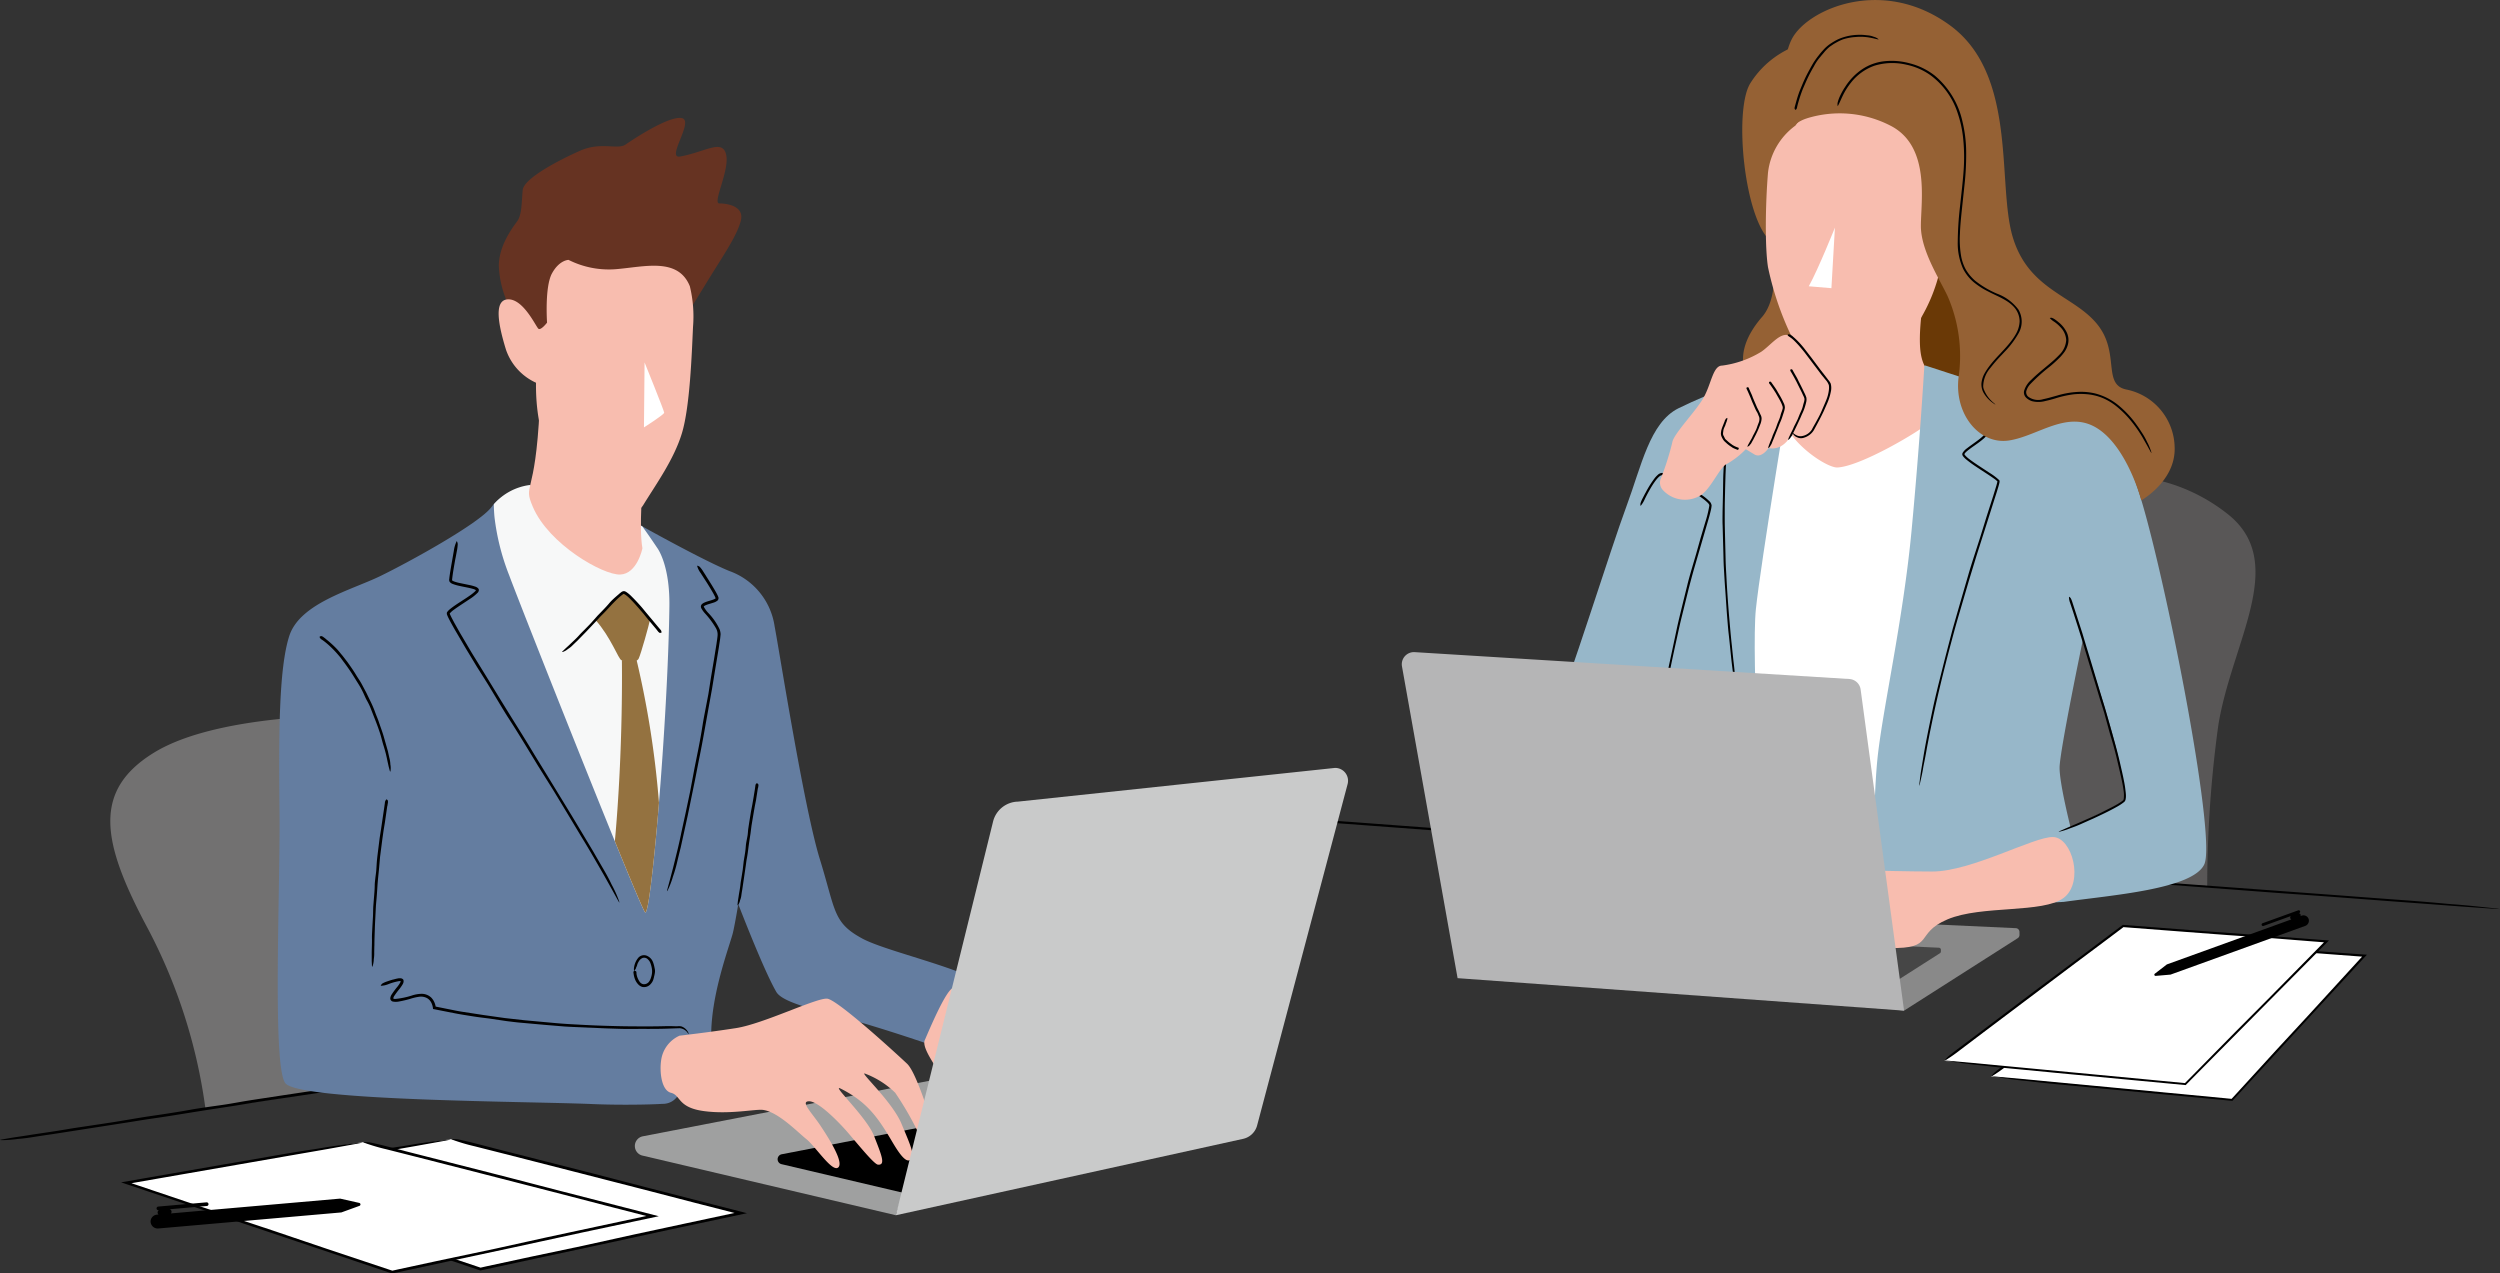
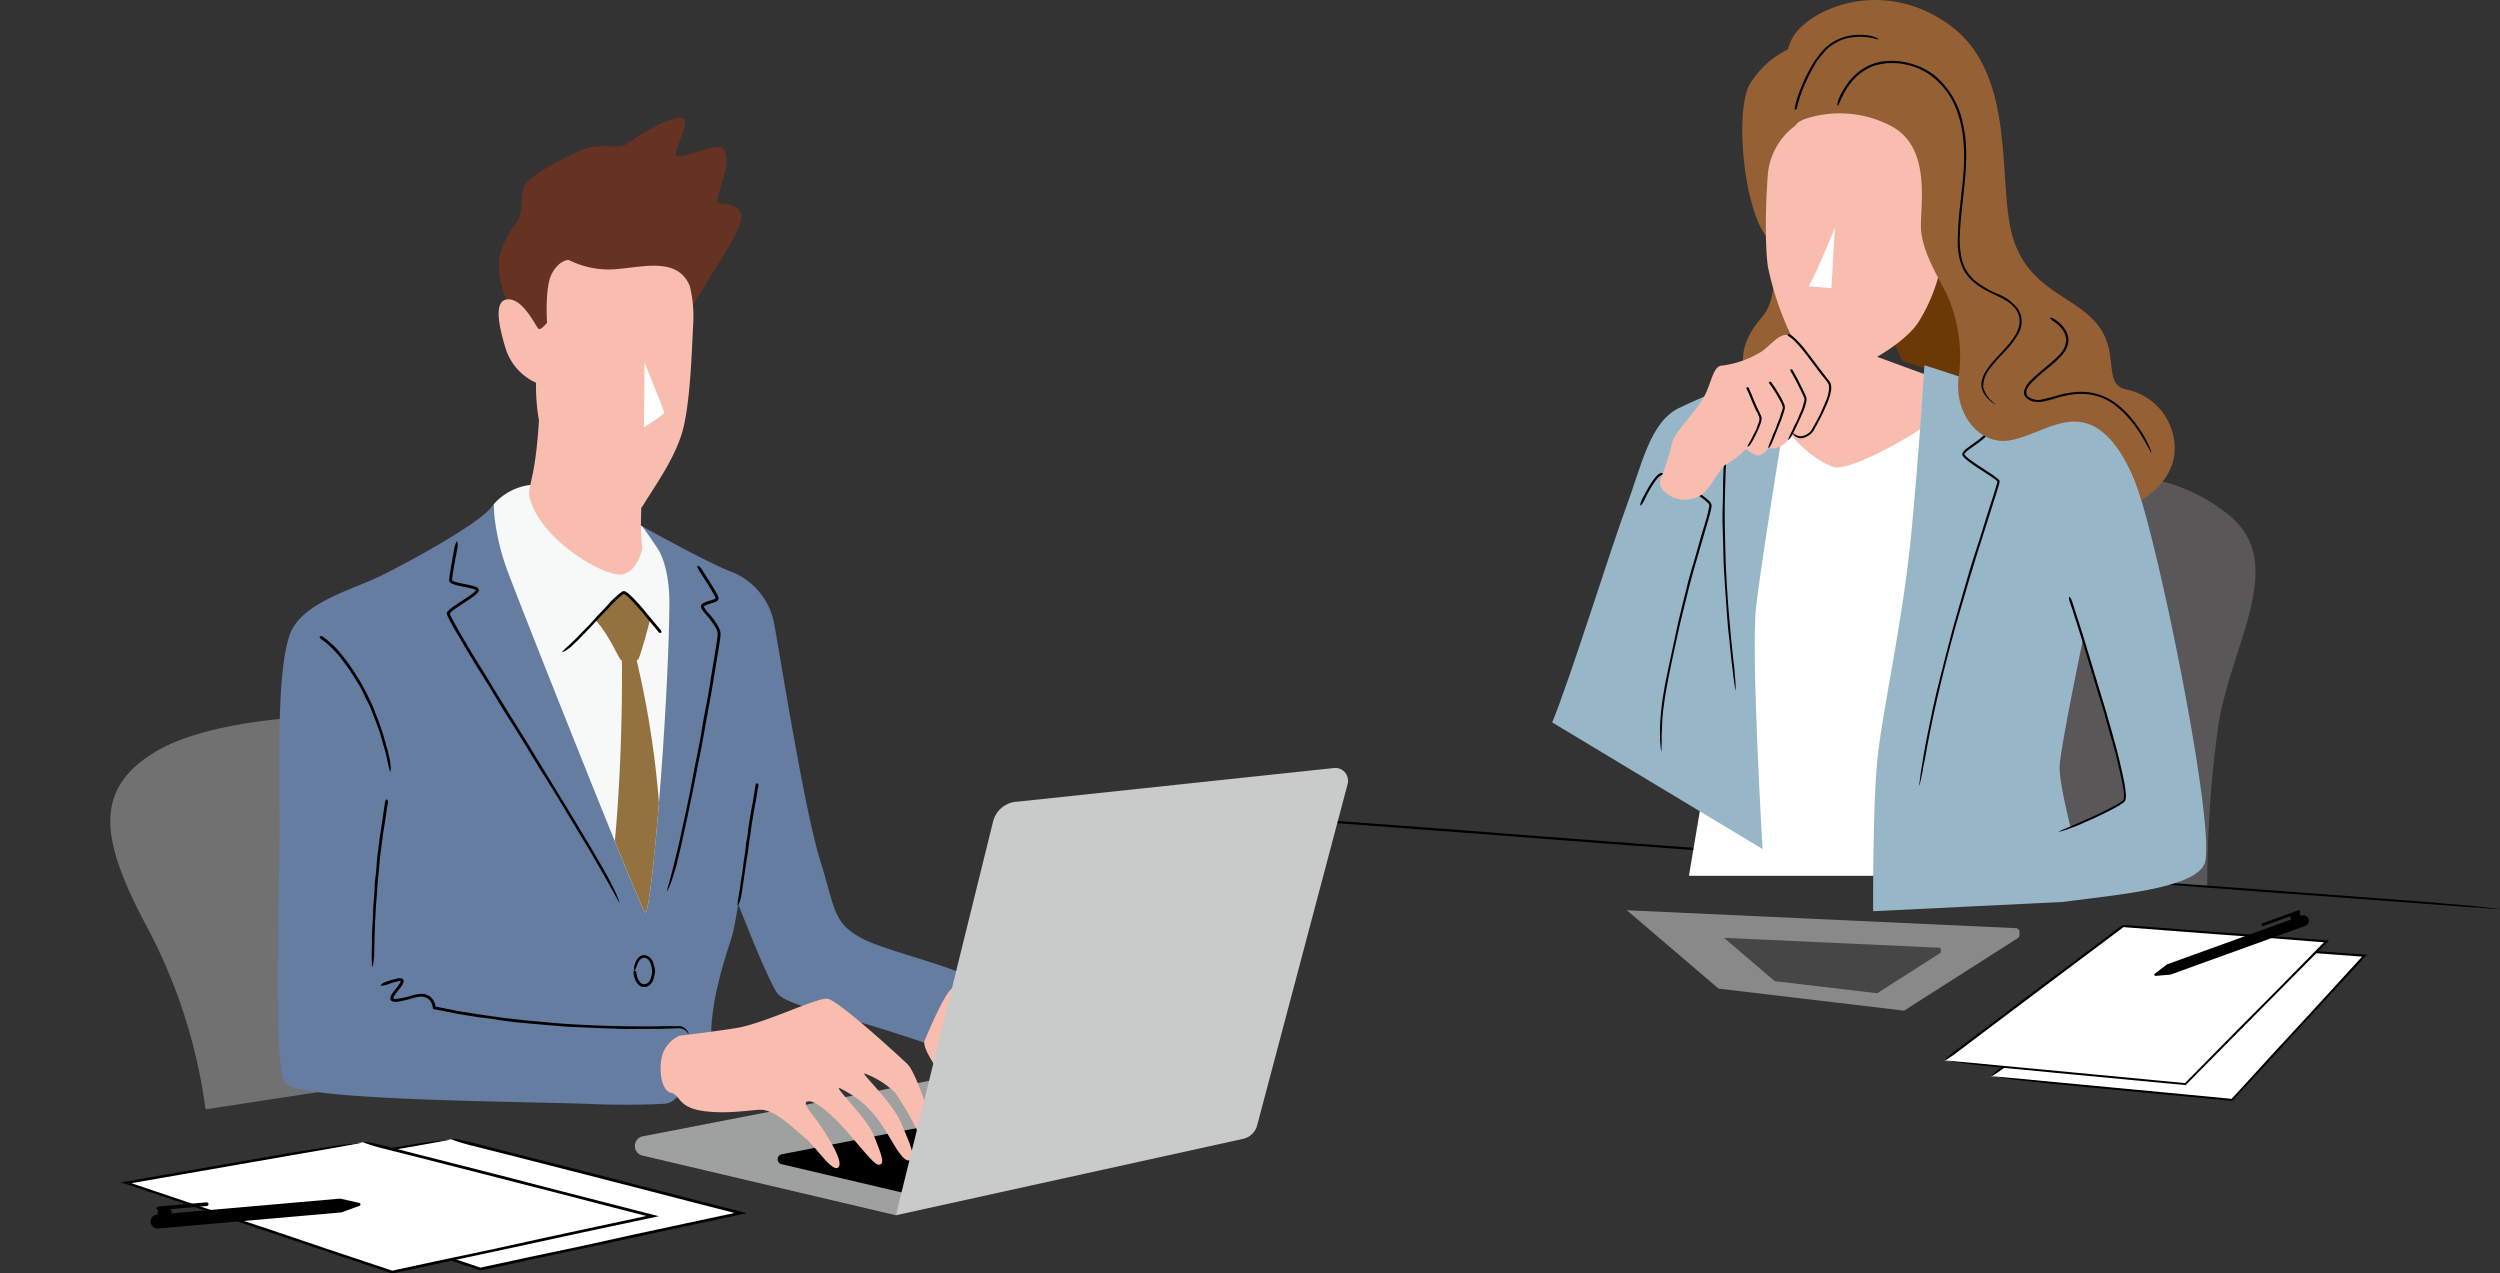
<svg xmlns="http://www.w3.org/2000/svg" width="405.261" height="206.439" viewBox="0 0 405.261 206.439">
  <rect x="0" y="0" width="405.261" height="206.439" fill="#333333" stroke="none" />
  <defs>
    <clipPath id="clip-path">
      <rect id="矩形_2666" data-name="矩形 2666" width="4.236" height="9.816" transform="translate(270.346 36.895)" fill="none" />
    </clipPath>
    <clipPath id="clip-path-2">
      <rect id="矩形_2665" data-name="矩形 2665" width="3.281" height="10.537" transform="translate(104.387 106.889)" fill="none" />
    </clipPath>
  </defs>
  <g id="组_3331" data-name="组 3331" transform="translate(-435.369 -4878.404)">
    <g id="组_2185" data-name="组 2185" transform="translate(49.308 -99.596)">
      <path id="路径_9731" data-name="路径 9731" d="M334.935,143.732a191.921,191.921,0,0,1,1.792-26.128c2.181-13.639,11.545-26.521,1.393-34.378a28.75,28.75,0,0,0-20.931-5.967l-10.822,64.6Z" transform="translate(408.927 4978)" fill="#595757" />
      <path id="路径_9732" data-name="路径 9732" d="M195.435,133.189q9.479.705,18.959,1.411c3.112.234,6.218.488,9.331.727q5.388.414,10.782.818,10.242.774,20.481,1.544c4.149.309,8.3.593,12.447.9,3.915.286,7.833.585,11.748.874q5.446.4,10.892.795c5.767.415,11.524.83,17.3,1.277,3.82.3,7.666.565,11.5.847l20.166,1.485,18.04,1.33c.591.043,1.182.093,1.775.138,2.161.162,4.323.327,6.481.483,2.768.2,5.5.408,8.15.66.366.035.784.066,1.176.1,2.646.194,4.686.443,6.95.67.35.036.527.082.785.123-.389-.022-.773-.039-1.167-.066-1.844-.128-3.689-.254-5.536-.389-2.37-.173-4.744-.359-7.112-.531-6.44-.468-12.873-.984-19.329-1.429-3.768-.261-7.584-.561-11.38-.844-4.153-.31-8.309-.628-12.459-.929-4.343-.316-8.679-.611-13.022-.926-3.471-.252-6.948-.524-10.423-.783-4.547-.338-9.084-.675-13.623-.976-2.609-.173-5.29-.381-7.935-.581-3.238-.245-6.471-.507-9.7-.743-3.114-.229-6.221-.428-9.337-.652q-4.736-.339-9.485-.7-9.429-.7-18.854-1.412c-3.509-.265-7.011-.546-10.521-.814q-6.282-.48-12.571-.951-5.691-.429-11.38-.853c-2.124-.158-4.254-.316-6.374-.468-1.735-.124-3.189-.256-4.149-.422-.1-.017-.271-.044-.225-.048a9.226,9.226,0,0,1,1.229-.09c.421,0,1.467.073,2.234.114.073,0,.159.012.237.018l3.919.3,0,0" transform="translate(408.927 4978)" />
      <path id="路径_9733" data-name="路径 9733" d="M263.94,64.483l28.827,1.55-4.184,65.714-3.41,10.229H250.921Z" transform="translate(408.927 4978)" fill="#fff" />
      <path id="路径_9734" data-name="路径 9734" d="M285.56,58.516l13.174,4.236s1.162-16.712-3.8-21.13-12.554,2.713-12.167,7.672a25.164,25.164,0,0,0,2.79,9.222" transform="translate(408.927 4978)" fill="#6a3906" />
      <path id="路径_9735" data-name="路径 9735" d="M267.969,7.551a15.006,15.006,0,0,0-7.129,5.993c-2.687,4.443-.93,22.111,3.409,25.624l.44,4.262s.516,5.154-1.912,7.943c-2.615,3-4.65,7.22-1.472,11.25,3.258,4.132,10.229-1.085,10.229-1.085Z" transform="translate(408.927 4978)" fill="#956134" />
-       <path id="路径_9736" data-name="路径 9736" d="M267.995,52.91a4.742,4.742,0,0,1,.555,3.332c-.4,2.8-2.038,6.993-2.5,9.622-.827,4.65,6.979,10.026,8.95,9.919,3.823-.206,13.432-5.928,14.982-7.374,1.351-1.261,2.48-5.993,1.653-6.82s-2.789-.981-3.2-4.8.84-10.281.84-10.281Z" transform="translate(408.927 4978)" fill="#f8bdaf" />
+       <path id="路径_9736" data-name="路径 9736" d="M267.995,52.91a4.742,4.742,0,0,1,.555,3.332c-.4,2.8-2.038,6.993-2.5,9.622-.827,4.65,6.979,10.026,8.95,9.919,3.823-.206,13.432-5.928,14.982-7.374,1.351-1.261,2.48-5.993,1.653-6.82Z" transform="translate(408.927 4978)" fill="#f8bdaf" />
      <path id="路径_9737" data-name="路径 9737" d="M325.12,84.127c-4.339-16.119-7.245-15.46-13.29-17.475-5.661-1.887-20.672-6.777-22.55-7.389a.157.157,0,0,0-.206.14c-.1,1.619-.766,12.727-2.054,26.468-1.395,14.878-4.792,29.46-5.567,37.364s-.672,24.475-.672,24.475l30.894-1.511c7.75-1.085,20.923-2.054,22.783-6.083s-5-39.87-9.338-55.989m-4.378,46.147c-1.4.852-7.956,3.862-7.956,3.862S311,127.1,311,124.462s3.784-20.768,3.784-20.768,4.637,13.639,5.8,19.451c1.3,6.484,1.55,6.277.155,7.129" transform="translate(408.927 4978)" fill="#97b7c9" />
      <path id="路径_9738" data-name="路径 9738" d="M262.855,137.636s-1.86-31.462-1.085-38.9S267.5,61.383,267.5,61.383l.582-3.139s-14.22,5.619-18.87,7.943-5.98,9.325-8.46,15.99-9.208,28.259-12,34.923Z" transform="translate(408.927 4978)" fill="#97b7c9" />
      <path id="路径_9739" data-name="路径 9739" d="M285.793,163.829l18.428-11.751a.62.62,0,0,0,.284-.523l-.005-.487a.615.615,0,0,0-.586-.608l-63.067-2.905,14.879,12.709Z" transform="translate(408.927 4978)" fill="#898989" />
      <path id="路径_9740" data-name="路径 9740" d="M281.428,161.013l10.179-6.491a.339.339,0,0,0,.157-.289l0-.269a.337.337,0,0,0-.323-.335l-34.837-1.6,8.218,7.02Z" transform="translate(408.927 4978)" fill="#464646" />
      <path id="路径_9741" data-name="路径 9741" d="M291.837,42.681a27.276,27.276,0,0,1-3.823,9.712c-2.893,4.133-11.469,8.473-14.052,8.266-1.96-.156-4.546-2.686-5.993-5.269A49.163,49.163,0,0,1,263.733,43.3c-.517-3.307-.413-10.333,0-15.292a10.965,10.965,0,0,1,4.443-7.646s4.133-6.225,14.052-4.469,11.882,15.215,11.366,19.038a53.654,53.654,0,0,1-1.757,7.749" transform="translate(408.927 4978)" fill="#f8bdaf" />
      <g id="组_2183" data-name="组 2183" transform="translate(408.927 4978)">
        <g id="组_2182" data-name="组 2182" clip-path="url(#clip-path)">
          <path id="路径_9742" data-name="路径 9742" d="M274.582,36.9s-2.686,6.716-4.236,9.506l3.668.31Z" fill="#fff" />
        </g>
      </g>
      <path id="路径_9743" data-name="路径 9743" d="M313.317,98.38c.46,1.425.918,2.845,1.379,4.275.2.671.43,1.432.637,2.119.253.828.5,1.632.746,2.443.466,1.552.932,3.107,1.395,4.648.281.917.58,1.9.863,2.82.258.9.512,1.783.767,2.676.233.823.464,1.642.7,2.484.371,1.316.727,2.635,1.027,3.973.2.885.416,1.771.587,2.668a16.868,16.868,0,0,1,.332,2.394,3.152,3.152,0,0,1-.037.642.727.727,0,0,1-.14.364c-.079.132-.165.151-.247.232a8.437,8.437,0,0,1-1.031.663c-1.253.708-2.545,1.313-3.84,1.913l-.386.169-1.4.626a18.57,18.57,0,0,1-1.795.72c-.083.028-.174.066-.259.1a11.993,11.993,0,0,1-1.58.5.648.648,0,0,1-.2.012l.247-.124,1.2-.529,1.547-.663c1.392-.62,2.8-1.208,4.16-1.9.791-.408,1.61-.791,2.381-1.242.212-.121.413-.256.617-.386l.28-.218a.415.415,0,0,0,.131-.261,4.917,4.917,0,0,0-.034-1.429c-.136-1.012-.371-2.011-.6-3.012l-.563-2.4c-.259-1.044-.538-2.081-.852-3.108-.185-.59-.343-1.2-.511-1.808l-.607-2.214c-.2-.648-.454-1.446-.662-2.109-.222-.738-.431-1.434-.647-2.151-.431-1.422-.862-2.839-1.3-4.271l-.714-2.388c-.3-.958-.592-1.9-.887-2.842q-.413-1.287-.822-2.566l-.476-1.432a2.774,2.774,0,0,1-.2-.97c0-.027,0-.069.013-.061a.81.81,0,0,1,.262.216,3.641,3.641,0,0,1,.216.485l.017.054.285.884Z" transform="translate(408.927 4978)" />
-       <path id="路径_9744" data-name="路径 9744" d="M280.29,141.11s6.429.168,10.075.168c6.354,0,16.479-5.67,19.579-5.592s5.064,7.3,1.732,9.854-13.33,1.162-18.832,3.487-1.86,4.805-9.453,4.65-9.223-4.65-9.223-4.65Z" transform="translate(408.927 4978)" fill="#f8bdaf" />
      <path id="路径_9745" data-name="路径 9745" d="M261.967,63.144l-2.028,3.005,1.117.8,1.116.811-1.586.979-2.608,1.631-.617.388c-.082-.024-.065.344-.107.554l-.141,1.45c-.086.968-.152,1.938-.205,2.909-.068,1.18-.086,2.362-.123,3.543-.017,1.115-.061,2.231-.061,3.347,0,1.034-.012,2.069.018,3.1.039,1.662.077,3.243.119,4.927.018,1.089.1,2.182.152,3.272.1,1.912.237,3.823.391,5.732.152,1.707.286,3.414.481,5.116.016.163.033.341.049.5.062.613.126,1.218.191,1.836.094.783.193,1.555.229,2.313.007.1.021.223.035.333a18.82,18.82,0,0,1,.1,1.989.935.935,0,0,1-.036.232c-.021-.111-.047-.256-.06-.327l-.22-1.563c-.083-.674-.165-1.338-.25-2.014-.227-1.823-.372-3.654-.59-5.483-.111-1.069-.186-2.156-.277-3.235-.081-1.182-.16-2.357-.241-3.547-.1-1.235-.162-2.471-.236-3.708-.061-.989-.061-1.982-.094-2.973-.035-1.25-.066-2.406-.106-3.887-.034-.744-.011-1.51-.008-2.265.022-.912.043-1.86.062-2.769.013-.838.029-1.813.042-2.665.03-.9.078-1.805.135-2.706s.124-1.792.208-2.687l.143-1.371c.011-.051,0-.116.031-.156l.139-.088.153-.1.285-.178.569-.358,2.552-1.578.836-.521-1.706-1.229-.38-.274,1.73-2.552c.336-.5.67-1,1.012-1.509a3.957,3.957,0,0,1,.758-.92c.025-.018.064-.051.062-.036a1.059,1.059,0,0,1-.044.389,5.01,5.01,0,0,1-.314.556c-.019.03-.026.038-.036.056l-.632.922Z" transform="translate(408.927 4978)" />
      <path id="路径_9746" data-name="路径 9746" d="M296.954,64.693c.563,1.033,1.121,2.07,1.658,3.12.267.528.535,1.049.768,1.609a1.165,1.165,0,0,1,.11.522,1.092,1.092,0,0,1-.2.5,3.809,3.809,0,0,1-.633.688c-.893.778-1.919,1.353-2.768,2.091a1.749,1.749,0,0,0-.289.332c-.037.087-.014.133.1.266a4.692,4.692,0,0,0,.715.641c.525.4,1.081.772,1.637,1.14l1.593,1.046A9.624,9.624,0,0,1,301.2,77.82c.078.051.086.221.07.323l-.052.244-.125.466-.278.915-.579,1.817c-.461,1.457-.935,2.954-1.4,4.416l-1.326,4.165c-.393,1.288-.786,2.575-1.182,3.875l-1.811,6.174c-.4,1.364-.767,2.746-1.137,4.123q-.969,3.621-1.839,7.269-.777,3.262-1.44,6.549c-.045.211-.092.434-.137.646-.152.789-.3,1.572-.455,2.365-.171,1.014-.362,2.011-.563,2.978-.034.19-.053.3-.076.431-.157.97-.346,1.712-.525,2.54a1.458,1.458,0,0,1-.105.282l.041-.432c.089-.681.162-1.364.271-2.044.144-.872.287-1.738.432-2.613.4-2.365.9-4.709,1.388-7.062.283-1.374.618-2.756.95-4.13.377-1.5.754-2.994,1.132-4.5.4-1.543.822-3.148,1.224-4.691l1.072-3.73c.462-1.589.9-3.1,1.416-4.869.264-.934.566-1.886.864-2.825l1.111-3.437c.33-1.069.692-2.24,1.025-3.32.364-1.132.719-2.239,1.079-3.359l.512-1.671.11-.415.043-.2c.012-.047,0-.032.009-.035h.012l.11-.051.058-.032-.158.078c-.006,0,0,0,0,0h0l-.006-.006-.012-.012a3.748,3.748,0,0,0-.608-.5c-.946-.664-1.946-1.279-2.917-1.936a17.462,17.462,0,0,1-1.593-1.176,3.557,3.557,0,0,1-.369-.368c-.055-.087-.122-.114-.165-.252a1.155,1.155,0,0,1-.052-.184,1.535,1.535,0,0,1,.048-.182,2.537,2.537,0,0,1,.729-.774c.624-.487,1.274-.916,1.886-1.389a7.42,7.42,0,0,0,.861-.75c.259-.278.483-.563.333-.867-.526-1.273-1.227-2.523-1.88-3.765l-1.138-2.079a6.783,6.783,0,0,1-.652-1.408c-.01-.037-.029-.1-.014-.089a1.542,1.542,0,0,1,.379.308c.1.12.3.459.447.7l.043.077.7,1.283Z" transform="translate(408.927 4978)" />
      <path id="路径_9747" data-name="路径 9747" d="M270.061,19.175a17.967,17.967,0,0,1,13.51,1.188c6.509,3.307,4.946,12.244,4.946,16.274s3.113,8.731,4.353,11.417a24.251,24.251,0,0,1,1.756,13.122c-.723,5.993,3.41,10.953,8.163,10.229s9.506-5.05,14.362-1.95,7.1,11.65,7.1,11.65,5.508-3.087,5.405-8.46a9.74,9.74,0,0,0-7.852-9.506c-3.927-.826-.93-5.992-4.753-10.642s-11.056-5.476-13.639-14.052.826-26.244-10.126-34.3-23.041-2.686-25.624,2.067-.611,14.89-.1,14.465a6.127,6.127,0,0,1,2.506-1.5" transform="translate(408.927 4978)" fill="#956134" />
      <path id="路径_9748" data-name="路径 9748" d="M268.171,16.981c.169-.644.354-1.283.575-1.91.106-.31.243-.608.362-.913.15-.346.284-.7.445-1.042.286-.658.621-1.294.967-1.923.21-.381.419-.766.652-1.136.232-.342.462-.686.726-1.005a10.914,10.914,0,0,1,.739-.884,6.233,6.233,0,0,1,1.4-1.2,9.3,9.3,0,0,1,1.071-.606,8.412,8.412,0,0,1,2.065-.61,9.572,9.572,0,0,1,1.92-.1l.189.014.686.072a3.09,3.09,0,0,1,.844.2,1.112,1.112,0,0,0,.12.035,2.068,2.068,0,0,1,.667.34c.032.019.039.057.056.086-.039-.006-.08-.008-.119-.018l-.557-.129c-.237-.057-.477-.111-.719-.149a8.393,8.393,0,0,0-1.989-.127c-.387.028-.78.05-1.165.116a7.813,7.813,0,0,0-1.245.3,7.811,7.811,0,0,0-1.2.587c-.315.163-.6.384-.894.577a6.333,6.333,0,0,0-.983.988c-.17.208-.358.409-.524.626a8.083,8.083,0,0,0-.613.789,8.853,8.853,0,0,0-.486.832q-.25.42-.481.853c-.313.568-.586,1.159-.851,1.753l-.436,1c-.159.4-.307.814-.444,1.227q-.184.561-.343,1.13c-.057.213-.114.427-.16.641a.608.608,0,0,1-.206.4c-.012.009-.029.023-.036.017a.488.488,0,0,1-.15-.162.76.76,0,0,1,0-.242l.006-.024.106-.4Z" transform="translate(408.927 4978)" />
      <path id="路径_9749" data-name="路径 9749" d="M276.171,14.2a9.7,9.7,0,0,1,2.774-2.936,8.054,8.054,0,0,1,3.808-1.353,11.012,11.012,0,0,1,3.949.352,10.84,10.84,0,0,1,4.093,2.014,13.5,13.5,0,0,1,4.436,7.306,21.77,21.77,0,0,1,.631,5.213,44.3,44.3,0,0,1-.247,4.943c-.161,1.514-.322,3.027-.485,4.552-.122,1.2-.242,2.406-.281,3.607a15.783,15.783,0,0,0,.185,3.579,7.184,7.184,0,0,0,.765,2.212,7.322,7.322,0,0,0,1.495,1.8,15.153,15.153,0,0,0,3.585,2.124,7.619,7.619,0,0,1,3.445,2.562,3.814,3.814,0,0,1,.043,3.826,14.577,14.577,0,0,1-2.309,3.064l-.511.545a26.251,26.251,0,0,0-1.768,2.041,4.664,4.664,0,0,0-1.158,2.987,1.478,1.478,0,0,0,.094.455,5.291,5.291,0,0,0,1.676,2.273,1.926,1.926,0,0,1,.229.252l-.407-.28a5.15,5.15,0,0,1-1.574-1.743,2.782,2.782,0,0,1-.3-1.5,4.17,4.17,0,0,1,.443-1.46c1.323-2.436,3.677-4.018,5.051-6.34a4.6,4.6,0,0,0,.692-2.187,3.548,3.548,0,0,0-.751-2.145c-1.083-1.337-2.831-1.908-4.36-2.717a12.281,12.281,0,0,1-2.319-1.492,7.076,7.076,0,0,1-1.726-2.168,10.039,10.039,0,0,1-.878-4.32,53.5,53.5,0,0,1,.361-5.728c.128-1.172.242-2.218.361-3.312.134-1.35.272-2.7.3-4.05a29.318,29.318,0,0,0-.16-3.889,18.405,18.405,0,0,0-.836-3.838,12.387,12.387,0,0,0-4.427-6.245,10.378,10.378,0,0,0-3.952-1.723,9.956,9.956,0,0,0-5.13.163,8.392,8.392,0,0,0-3.772,2.688,11.247,11.247,0,0,0-1.407,2.227c-.31.65-.533,1.208-.741,1.567-.021.037-.053.1-.056.082a1.477,1.477,0,0,1-.015-.545,5.835,5.835,0,0,1,.3-.9c.019-.04.029-.063.042-.092a11.759,11.759,0,0,1,.8-1.471Z" transform="translate(408.927 4978)" />
      <path id="路径_9750" data-name="路径 9750" d="M310.907,52.291a4.767,4.767,0,0,1,1.29,1.667,2.9,2.9,0,0,1,.083,2.129,3.864,3.864,0,0,1-.468.938,9.745,9.745,0,0,1-.652.8,21.212,21.212,0,0,1-1.714,1.577,29.226,29.226,0,0,0-3.239,2.918,2.691,2.691,0,0,0-.605,1.1.946.946,0,0,0,.457.983,2.7,2.7,0,0,0,2.282.307c.75-.151,1.495-.378,2.247-.583a14.309,14.309,0,0,1,3.69-.612,9.985,9.985,0,0,1,2.492.266,9.811,9.811,0,0,1,3.88,2.011,16.568,16.568,0,0,1,2.674,2.847l.222.314c.281.374.53.769.784,1.16a10.493,10.493,0,0,1,.859,1.534c.033.072.078.15.12.223a10.115,10.115,0,0,1,.557,1.4.528.528,0,0,1,.02.179l-.132-.212-.567-1.038c-.252-.443-.5-.873-.752-1.32a21.5,21.5,0,0,0-2.427-3.322,16.283,16.283,0,0,0-1.754-1.659,9.31,9.31,0,0,0-2.248-1.368,8.607,8.607,0,0,0-2.659-.631,10.9,10.9,0,0,0-2.2.038,16.686,16.686,0,0,0-2.822.639c-.534.165-1.091.312-1.653.434a4.181,4.181,0,0,1-2.149.02,2.448,2.448,0,0,1-.926-.548,1.206,1.206,0,0,1-.359-1.084,3.806,3.806,0,0,1,1.147-1.8c.968-.974,2.039-1.8,3.055-2.669a17.4,17.4,0,0,0,1.627-1.52,3.627,3.627,0,0,0,1.008-2.305,3.252,3.252,0,0,0-.94-2.073,5.756,5.756,0,0,0-1-.871,3.2,3.2,0,0,1-.685-.561c-.014-.019-.04-.047-.028-.05a.66.66,0,0,1,.318-.031,2.261,2.261,0,0,1,.443.217l.043.028a7.958,7.958,0,0,1,.682.533Z" transform="translate(408.927 4978)" />
      <path id="路径_9751" data-name="路径 9751" d="M243.869,79.91a16.3,16.3,0,0,1,1.48-2.375,4.036,4.036,0,0,1,.493-.533,1.117,1.117,0,0,1,.76-.343A1.208,1.208,0,0,1,247,76.8l.315.149.623.309c.812.413,1.6.863,2.39,1.318.909.527,1.811,1.069,2.678,1.673a8.528,8.528,0,0,1,1.181.957,1.158,1.158,0,0,1,.407.732,5.132,5.132,0,0,1-.121.765c-.228.98-.522,1.93-.8,2.885-.331,1.143-.678,2.336-1.012,3.484l-.956,3.286q-.428,1.527-.825,3.062c-.407,1.649-.795,3.221-1.208,4.89-.266,1.08-.492,2.179-.736,3.268-.424,1.912-.838,3.827-1.223,5.745-.341,1.717-.66,3.437-.88,5.167l-.071.511c-.07.622-.135,1.245-.167,1.869-.027.672-.047,1.151-.1,2.36,0,.167,0,.243,0,.341.027.766-.027,1.366-.034,2.03a1.015,1.015,0,0,1-.047.235c-.015-.115-.036-.263-.046-.337-.055-.536-.094-1.073-.125-1.612-.026-.693-.029-1.388-.012-2.08a42.472,42.472,0,0,1,.607-5.612c.163-1.088.4-2.178.616-3.263.253-1.184.506-2.361.761-3.553l.788-3.714c.216-.988.463-1.973.7-2.959.306-1.242.591-2.4.951-3.858.175-.741.393-1.493.6-2.235l.8-2.714.736-2.621c.266-.9.523-1.766.785-2.649a18.342,18.342,0,0,0,.64-2.619c.077-.282-.372-.626-.682-.9-.341-.285-.715-.544-1.089-.8-.842-.565-1.711-1.1-2.6-1.6-1.055-.591-2.15-1.187-3.227-1.669-.148-.052-.39.1-.574.269a4.628,4.628,0,0,0-.53.6,13.583,13.583,0,0,0-.891,1.375c-.307.533-.6,1.08-.866,1.633a4.449,4.449,0,0,1-.626,1.04c-.022.023-.055.062-.057.047a1.09,1.09,0,0,1-.012-.4,4.919,4.919,0,0,1,.237-.61l.03-.063.529-1.02Z" transform="translate(408.927 4978)" />
      <path id="路径_9752" data-name="路径 9752" d="M246.789,79.536a1.754,1.754,0,0,1-.449-1.909,44.457,44.457,0,0,0,1.868-5.86c.155-1.394,3.875-5.114,5.115-7.361s1.5-5.141,2.97-5.141a16.109,16.109,0,0,0,6.355-2.247c1.472-1.007,2.867-2.945,4.262-2.712s5.618,6.367,6.7,7.684-2.3,6.962-2.609,7.582-1.937,2.092-3.332.62c0,0-1.214,2.97-3.849,2.441,0,0-1.124,1.73-2.286,1.033s-1.395-.852-1.395-.852a13.335,13.335,0,0,1-3.022,2.363c-1.163.465-2.428,3.694-4.133,5.011a4.875,4.875,0,0,1-6.2-.652" transform="translate(408.927 4978)" fill="#f8bdaf" />
      <path id="路径_9753" data-name="路径 9753" d="M267.832,60.205l.612,1.07c.1.178.176.366.268.547l.319.625c.2.4.395.8.582,1.2a5.751,5.751,0,0,1,.331.767,1.729,1.729,0,0,1-.03.828c-.053.24-.122.471-.19.7A7.4,7.4,0,0,1,269.312,67c-.11.225-.2.46-.3.688l-.554,1.19-.507,1.055-.056.1-.184.376a1.644,1.644,0,0,1-.275.452.245.245,0,0,0-.039.066,1.2,1.2,0,0,1-.325.347c-.018.017-.053.015-.08.021a.4.4,0,0,1,.013-.077c.04-.113.079-.228.126-.339.072-.149.123-.256.2-.417.171-.383.389-.742.543-1.132.091-.228.214-.443.324-.663.118-.242.245-.48.353-.726l.316-.781.274-.613a4.4,4.4,0,0,0,.275-.828c.033-.163.092-.321.132-.48a1.829,1.829,0,0,0,.1-.568,1.57,1.57,0,0,0-.187-.509c-.112-.246-.166-.366-.248-.547l-.544-1.085-.3-.613-.384-.717c-.126-.223-.243-.432-.362-.642l-.213-.354a.278.278,0,0,1-.039-.289c.005-.011.011-.027.019-.029a.576.576,0,0,1,.2-.024c.042.006.079.063.118.1l.008.014.123.223Z" transform="translate(408.927 4978)" />
      <path id="路径_9754" data-name="路径 9754" d="M264.384,62.14c.227.315.453.63.665.956.106.16.194.331.291.5l.339.57a11.907,11.907,0,0,1,.58,1.131,1.712,1.712,0,0,1,.211.8,3.707,3.707,0,0,1-.174.733c-.063.195-.124.385-.207.641a8.675,8.675,0,0,1-.376.994c-.1.213-.173.437-.259.655-.155.383-.307.764-.461,1.144q-.2.514-.407,1.021c-.011.023-.037.076-.046.1-.05.125-.088.218-.147.366a1.476,1.476,0,0,1-.227.443.24.24,0,0,0-.032.064,1.1,1.1,0,0,1-.284.349c-.016.018-.051.018-.077.026a.361.361,0,0,1,0-.074c.029-.11.054-.222.09-.33l.156-.408c.132-.372.314-.724.433-1.1.069-.221.174-.43.264-.644l.3-.7c.065-.187.2-.561.263-.75l.246-.587a5.053,5.053,0,0,0,.259-.786,4.1,4.1,0,0,1,.149-.455,4.244,4.244,0,0,0,.174-.545.769.769,0,0,0-.045-.472,4.527,4.527,0,0,0-.2-.5c-.156-.336-.349-.664-.539-.992-.075-.135-.226-.4-.313-.556l-.412-.644-.392-.571-.232-.311a.257.257,0,0,1-.059-.271c0-.011.009-.027.017-.03a.62.62,0,0,1,.188-.048c.043,0,.084.051.124.08l.009.012.136.2Z" transform="translate(408.927 4978)" />
      <path id="路径_9755" data-name="路径 9755" d="M260.685,63.069l.427.942c.068.155.117.319.18.477l.229.541c.151.352.307.713.442,1.026l.308.606.264.583a1.215,1.215,0,0,1,.16.646,2.838,2.838,0,0,1-.235.962c-.113.289-.159.407-.233.594-.142.343-.3.676-.464,1.009l-.452.879-.052.083c-.059.106-.1.179-.172.309a1.1,1.1,0,0,1-.263.363.214.214,0,0,0-.037.052c-.067.128-.2.178-.316.259-.017.012-.051.006-.078.008a.351.351,0,0,1,.013-.066c.04-.093.079-.187.125-.277.07-.123.114-.2.191-.337.159-.312.362-.6.5-.927.079-.19.187-.367.282-.55.1-.2.21-.4.3-.6s.165-.441.242-.66l.2-.52a1.575,1.575,0,0,0,.094-.679,1.028,1.028,0,0,0-.1-.338c-.069-.162-.122-.331-.2-.489s-.172-.295-.25-.446-.147-.311-.217-.468l-.416-.939-.208-.535c-.1-.245-.184-.431-.268-.63s-.17-.382-.251-.567l-.149-.313a.223.223,0,0,1,.009-.254c.007-.009.015-.023.024-.024a.662.662,0,0,1,.191-.015c.039.007.066.058.1.089l.006.012.083.2Z" transform="translate(408.927 4978)" />
-       <path id="路径_9756" data-name="路径 9756" d="M258.667,72.866a4.91,4.91,0,0,1-.607-.257c-.1-.049-.182-.121-.273-.179s-.211-.134-.311-.209a4.853,4.853,0,0,1-.547-.457,4.317,4.317,0,0,1-.318-.3,2.317,2.317,0,0,1-.235-.349,2.58,2.58,0,0,1-.177-.357,1.2,1.2,0,0,1-.088-.641c.022-.142.033-.283.068-.418a5.575,5.575,0,0,1,.233-.664l.218-.555c0-.009.022-.044.026-.052.025-.065.051-.13.07-.2a.43.43,0,0,1,.125-.237.064.064,0,0,0,.017-.035c.015-.084.123-.128.2-.192.012-.01.046-.01.069-.015a.116.116,0,0,1,.012.043,1.757,1.757,0,0,1-.018.191c-.014.081-.049.156-.066.235-.052.217-.165.41-.217.624a2.243,2.243,0,0,1-.148.354,3.548,3.548,0,0,0-.156.381,2.3,2.3,0,0,0-.068.409,1.992,1.992,0,0,0-.031.315.705.705,0,0,0,.12.389c.043.066.068.142.107.214a1.388,1.388,0,0,0,.141.266,2.542,2.542,0,0,0,.217.2l.217.2a4.77,4.77,0,0,0,.471.37c.093.063.179.141.276.2a3.666,3.666,0,0,0,.359.2c.111.055.225.1.341.149a1.578,1.578,0,0,0,.2.065c.055.013.091.049.1.148a.088.088,0,0,1,0,.033.728.728,0,0,1-.091.161c-.023.027-.06.019-.09.026l-.008,0-.128-.05Z" transform="translate(408.927 4978)" />
      <path id="路径_9757" data-name="路径 9757" d="M267.8,54.58a12.96,12.96,0,0,1,1.556,1.59c.239.273.446.57.672.851.271.352.513.665.764.989l1.418,1.9c.268.344.608.781.884,1.134l.409.539a2.545,2.545,0,0,1,.4.606,2.762,2.762,0,0,1,.013,1.333,8.908,8.908,0,0,1-.62,1.934l-.541,1.224c-.334.706-.692,1.4-1.063,2.085l-.493.91a2.706,2.706,0,0,1-.758.842,2.094,2.094,0,0,1-.184.122,2.769,2.769,0,0,1-.742.33,1.4,1.4,0,0,1-1.029-.068c-.044-.016-.092-.036-.137-.057a1.288,1.288,0,0,1-.6-.591.22.22,0,0,1-.02-.106c.037.025.076.046.11.074a2.084,2.084,0,0,0,.506.334,1.446,1.446,0,0,0,.741.159,2.387,2.387,0,0,0,1.757-1.078c.184-.373.42-.764.628-1.143.232-.42.462-.84.674-1.269.218-.45.411-.911.607-1.369.158-.365.319-.73.464-1.1a6.025,6.025,0,0,0,.381-1.49,2.893,2.893,0,0,0,0-.836,2.61,2.61,0,0,0-.54-.877l-.683-.838-.659-.875L270.4,58.1l-.732-.967c-.3-.378-.609-.747-.925-1.11-.29-.325-.588-.639-.9-.935a3.987,3.987,0,0,0-.559-.435c-.16-.119-.272-.16-.353-.3-.009-.014-.024-.034-.018-.04a.33.33,0,0,1,.185-.123.6.6,0,0,1,.291.078l.025.016a3.022,3.022,0,0,1,.388.287Z" transform="translate(408.927 4978)" />
-       <path id="路径_9758" data-name="路径 9758" d="M285.793,163.829l-7.042-52.059a1.972,1.972,0,0,0-1.833-1.7l-70.453-4.356a1.972,1.972,0,0,0-2.064,2.315l9.014,50.535Z" transform="translate(408.927 4978)" fill="#b5b5b6" />
      <path id="路径_9759" data-name="路径 9759" d="M299.859,174.524l29-21.9,31.6,2.277L338.93,178.242Z" transform="translate(408.927 4978)" fill="#fff" />
      <path id="路径_9760" data-name="路径 9760" d="M304.074,171.081l10.811-8.161,5.341-3.991,6.158-4.629,2.431-1.828,11.675.857,8.87.61,8.372.605,3.086.219-3.637,3.959-8.373,9.09-5.565,6.043-4.233,4.6-8.32-.784-12.83-1.21-1.263-.125-4.609-.441c-1.969-.182-3.911-.371-5.794-.606l-.836-.087c-1.882-.176-3.33-.411-4.937-.623a5.184,5.184,0,0,1-.555-.118l.83.059,3.939.352,5.058.484,13.747,1.3,8.094.768,7.352.705.951-1.034,6.276-6.865,5.055-5.468,6.572-7.177,2.3-2.511-1.44-.107-6.912-.52-6.654-.437-6.76-.483-9.348-.679-3.146,2.368-6.019,4.505-7.178,5.4-6.493,4.894-3.63,2.748a24.355,24.355,0,0,1-2.439,1.7c-.064.036-.17.1-.149.072a4.817,4.817,0,0,1,.585-.667c.219-.206.813-.659,1.24-1l.135-.1,2.239-1.682Z" transform="translate(408.927 4978)" />
      <path id="路径_9761" data-name="路径 9761" d="M292.292,171.975l29-21.9,33.007,2.511-22.938,23.1Z" transform="translate(408.927 4978)" fill="#fff" />
      <path id="路径_9762" data-name="路径 9762" d="M296.577,168.478l10.984-8.291,5.426-4.056,6.256-4.7,2.006-1.508,12.437.963,9.009.657,8.5.648,3.476.261L351.06,156.1c-2.952,2.978-5.878,5.928-8.84,8.917l-5.874,5.929L331.44,175.9l-7.823-.737-13.036-1.23-1.282-.127-4.683-.448c-2-.185-3.974-.377-5.887-.614l-.85-.089c-1.912-.179-3.382-.416-5.016-.631a5.612,5.612,0,0,1-.564-.118l.844.06,4,.358,5.138.491,13.968,1.322,8.223.78,6.848.657,1.448-1.462c2.2-2.238,4.425-4.5,6.628-6.737l5.336-5.363,6.94-7.042,2.185-2.22-1.781-.139-7.021-.557-6.759-.471-6.866-.518-10.074-.773-2.733,2.058c-2.031,1.52-4.081,3.053-6.115,4.577l-7.293,5.486-6.6,4.972-3.689,2.792a24.838,24.838,0,0,1-2.478,1.729c-.065.036-.17.1-.149.074a4.919,4.919,0,0,1,.6-.676c.222-.209.827-.669,1.261-1.017l.137-.1,2.275-1.709Z" transform="translate(408.927 4978)" />
      <path id="路径_9763" data-name="路径 9763" d="M351.394,149.044a.88.88,0,0,0-1.15-.61l-.192.07a.33.33,0,0,0-.28-.471l.075-.027a.232.232,0,0,0-.158-.437l-5.787,2.093a.233.233,0,0,0,.079.451.221.221,0,0,0,.08-.014l4.427-1.6a.325.325,0,0,0,.09.539l-20.187,7.3-1.966,1.517a.2.2,0,0,0,.125.344l2.438-.21,21.819-7.891a.9.9,0,0,0,.587-1.055" transform="translate(408.927 4978)" />
    </g>
    <g id="组_2184" data-name="组 2184" transform="translate(123.443 -147.737)">
      <path id="路径_9703" data-name="路径 9703" d="M33.317,227.968a87.346,87.346,0,0,0-9.645-29.848c-7.157-13.519-8.748-21.869,1.391-28.032s31.013-5.964,31.013-5.964L72.96,221.911Z" transform="translate(311.927 4978)" fill="#727171" />
-       <path id="路径_9704" data-name="路径 9704" d="M61.661,223.819c-2.082.32-4.164.644-6.247.957-1.026.154-2.054.282-3.082.43-1.185.17-2.371.348-3.556.524-2.251.335-4.5.664-6.753,1.008-1.367.21-2.729.45-4.095.666-1.288.2-2.581.392-3.871.592q-1.794.279-3.585.57c-1.9.309-3.791.617-5.7.886-1.261.179-2.525.394-3.787.592l-6.641,1.037q-2.971.465-5.942.926c-.2.031-.391.054-.586.083-.712.107-1.426.211-2.136.325-.911.147-1.811.28-2.7.344-.122.01-.26.03-.389.05a19.823,19.823,0,0,1-2.323.158A1.01,1.01,0,0,1,0,232.925c.126-.028.25-.061.38-.084.605-.105,1.211-.212,1.819-.309.78-.123,1.564-.231,2.344-.356,2.119-.34,4.247-.618,6.367-.987,1.237-.216,2.5-.388,3.749-.579,1.368-.208,2.74-.407,4.106-.626,1.429-.228,2.852-.483,4.281-.712,1.142-.183,2.291-.341,3.436-.516,1.5-.23,2.993-.46,4.48-.736.855-.158,1.741-.283,2.613-.412,1.068-.159,2.137-.295,3.2-.463,1.026-.161,2.042-.358,3.067-.526s2.082-.326,3.125-.485q3.107-.473,6.214-.94c1.157-.172,2.315-.323,3.474-.491q2.072-.3,4.145-.615,1.876-.28,3.751-.567c.7-.107,1.4-.215,2.1-.33a4.224,4.224,0,0,1,1.392-.066c.035.007.094.016.081.028a1.2,1.2,0,0,1-.366.291,5.864,5.864,0,0,1-.725.178c-.023.005-.052.008-.078.012l-1.292.19,0-.005" transform="translate(311.927 4978)" />
      <path id="路径_9705" data-name="路径 9705" d="M45.308,179.846c-.133-12.193-.133-23.327,1.59-28.628s10.073-7.423,14.712-9.676,16-8.492,18.042-11.183a6.9,6.9,0,0,1,6.2-2.75l18.042,5.732s9.941,5.567,14.314,7.356a11.246,11.246,0,0,1,7.356,8.947c.8,4.175,4.755,29.44,7.34,37.79s2.087,10.255,6.859,12.84,22.017,5.9,22.017,9.874l-9.31,7.919s-6.384-2.258-13-4.2c-5.851-1.717-12.506-3-13.626-4.93-1.685-2.9-4.6-10.192-6.169-14.224-.4,2.376-.743,4.211-.938,4.9-.8,2.783-3.314,9.543-3.447,15.9l-5.459,10.32a2.85,2.85,0,0,1-2.439,1.245c-1.76.121-6.845.231-11.436.033-10.328-.447-47.6-.481-49.718-3.4s-.795-31.676-.928-43.87" transform="translate(311.927 4978)" fill="#647da0" />
      <path id="路径_9706" data-name="路径 9706" d="M63.772,206.925a7.137,7.137,0,0,1,.706-.174,1.525,1.525,0,0,1,.427-.027.49.49,0,0,1,.273.067A.4.4,0,0,1,65.4,207a.852.852,0,0,1-.059.567,2.911,2.911,0,0,1-.192.333c-.134.209-.277.4-.42.585a12.927,12.927,0,0,0-.813,1.092.927.927,0,0,0-.164.434.615.615,0,0,0,.351.062,13.012,13.012,0,0,0,2.617-.54,5.37,5.37,0,0,1,1.619-.29,2.241,2.241,0,0,1,1.58.628,2.575,2.575,0,0,1,.49.735,3.2,3.2,0,0,1,.148.411l.05.212.013.081,2.021.408c.719.137,1.434.3,2.158.413l3.617.557,3.422.484,3.183.356,5.067.462c1.119.1,2.248.172,3.374.227q2.959.175,5.925.245c1.768.051,3.536.064,5.3.058l.522.007,1.9-.022c.813-.024,1.615-.038,2.4,0,.107,0,.23,0,.345-.006a1.856,1.856,0,0,1,.606.029,1.935,1.935,0,0,1,1.129,1.032.579.579,0,0,1,.03.238,3.242,3.242,0,0,0-.178-.271,1.742,1.742,0,0,0-1.261-.708l-2.1.072c-1.9.065-3.795.025-5.7.046-1.11.016-2.235-.03-3.353-.067-1.224-.026-2.447-.109-3.67-.147-1.278-.066-2.556-.1-3.834-.181l-3.062-.254-4-.358c-.767-.063-1.551-.167-2.326-.262l-2.831-.419c-.911-.116-1.821-.22-2.729-.367s-1.843-.288-2.76-.466l-3.622-.712a2.572,2.572,0,0,0-.126-.652,2.321,2.321,0,0,0-.181-.425,1.768,1.768,0,0,0-.6-.651,2.079,2.079,0,0,0-1.324-.258,8.456,8.456,0,0,0-1.466.342,16.681,16.681,0,0,1-1.826.43,2.413,2.413,0,0,1-1.017,0,.539.539,0,0,1-.387-.551,1.36,1.36,0,0,1,.179-.517,13.693,13.693,0,0,1,1.012-1.372,4.8,4.8,0,0,0,.439-.666c.09-.189.076-.219-.148-.208a9.1,9.1,0,0,0-1.758.486,3.487,3.487,0,0,1-1.2.277c-.032,0-.085,0-.077-.015a1.04,1.04,0,0,1,.256-.341,4.013,4.013,0,0,1,.6-.286l.066-.024c.367-.126.735-.248,1.115-.355Z" transform="translate(311.927 4978)" />
      <path id="路径_9707" data-name="路径 9707" d="M52.782,151.7a16.473,16.473,0,0,1,1.856,1.682c.282.3.524.63.792.939.3.363.578.745.87,1.115.518.728,1.035,1.459,1.488,2.229.284.462.6.9.856,1.385.245.461.48.9.722,1.356.2.418.4.831.619,1.283a17.655,17.655,0,0,1,.887,2.08c.172.469.384.926.537,1.4.274.834.6,1.654.832,2.5l.644,2.268c.023.073.032.151.048.227.061.277.118.537.182.826a4.864,4.864,0,0,1,.164,1.054.814.814,0,0,0,.024.152,3.19,3.19,0,0,1,0,.925c0,.047-.038.078-.059.116a1.378,1.378,0,0,1-.058-.143c-.066-.25-.133-.5-.185-.7-.067-.306-.129-.588-.2-.9a21.732,21.732,0,0,0-.611-2.432c-.155-.463-.267-.946-.4-1.421-.134-.522-.321-1.028-.493-1.538-.194-.528-.387-1.056-.6-1.575l-.49-1.258a10.294,10.294,0,0,0-.745-1.6c-.167-.294-.3-.613-.444-.925-.166-.384-.36-.754-.556-1.123-.2-.35-.411-.691-.628-1.029-.236-.38-.431-.692-.647-1.037-.431-.685-.9-1.349-1.381-2-.283-.351-.522-.74-.825-1.075A16.011,16.011,0,0,0,53.9,153.3a13.053,13.053,0,0,0-1.079-.985,7.461,7.461,0,0,0-.652-.487.792.792,0,0,1-.364-.412c0-.018-.015-.044,0-.05a.553.553,0,0,1,.256-.116.945.945,0,0,1,.288.108.2.2,0,0,1,.026.018l.419.315Z" transform="translate(311.927 4978)" />
      <path id="路径_9708" data-name="路径 9708" d="M62.774,178.819c-.126.875-.25,1.742-.377,2.626-.062.375-.147.888-.214,1.289l-.212,1.5c-.122.952-.245,1.909-.366,2.844-.046.541-.1,1.183-.149,1.735s-.109,1.09-.163,1.636c-.048.506-.091,1.013-.121,1.52-.05.8-.107,1.608-.184,2.413-.053.532-.074,1.07-.1,1.6-.042.939-.106,1.877-.13,2.817-.027.84-.063,1.68-.066,2.52,0,.074-.008.173-.011.247-.006.3-.012.591-.019.906a6.135,6.135,0,0,1-.065,1.138,1,1,0,0,0-.008.165,3.763,3.763,0,0,1-.188.977c-.012.049-.054.076-.082.113a1.539,1.539,0,0,1-.027-.163c-.013-.278-.026-.556-.036-.777,0-.337,0-.653,0-1-.009-.9.058-1.805.036-2.711-.005-.529.037-1.064.059-1.6.032-.58.062-1.147.1-1.745s.023-1.218.061-1.826c.039-.5.078-.977.116-1.458.053-.635.108-1.269.115-1.907,0-.367.051-.74.091-1.109.049-.452.121-.9.16-1.352.023-.355.06-.928.084-1.307.037-.442.086-.883.14-1.323l.328-2.625c.07-.443.157-1,.229-1.458.088-.6.172-1.169.256-1.745.079-.53.156-1.054.234-1.578.041-.292.08-.567.125-.885a.831.831,0,0,1,.233-.555c.015-.012.036-.032.045-.025a.682.682,0,0,1,.2.2,1.069,1.069,0,0,1,.018.318.2.2,0,0,1-.005.033l-.09.54Z" transform="translate(311.927 4978)" />
      <path id="路径_9709" data-name="路径 9709" d="M80.166,132.016s-.105-.921-.114-2.144a9.364,9.364,0,0,1,5.8-3.108l18.042,6.577s.082.047.23.129c1.379,1.915,2.387,3.45,2.387,3.45s2.1,2.651,2,9.543c-.249,18.588-3.015,50.629-3.943,49.569s-19.9-48.907-22.018-54.606a37.676,37.676,0,0,1-2.386-9.41" transform="translate(311.927 4978)" fill="#f7f8f8" />
      <path id="路径_9710" data-name="路径 9710" d="M73.824,138.671c-.2,1.141-.418,2.309-.538,3.426,0,.2-.034.057.04.154a1.414,1.414,0,0,0,.317.159,6.841,6.841,0,0,0,.807.227l1.711.354a6.635,6.635,0,0,1,.863.238,1.191,1.191,0,0,1,.5.3c.069.1.149.234.082.357a.577.577,0,0,1-.148.312,7.675,7.675,0,0,1-1.407,1.112q-.833.555-1.659,1.1c-.272.186-.545.371-.806.567a3.625,3.625,0,0,0-.669.594c-.022.021-.011.035,0,.069.025.065.048.132.081.2l.2.417.439.829.926,1.644,1.918,3.255,2.411,3.91,2.259,3.7,2.117,3.418c1.129,1.8,2.254,3.608,3.348,5.439l2.224,3.616,3.879,6.356,3.426,5.714.326.569,1.2,2.07c.517.882,1.013,1.763,1.429,2.655.058.122.133.258.2.385a18.8,18.8,0,0,1,1.041,2.36,1.224,1.224,0,0,1,.059.3l-.218-.371c-.334-.6-.667-1.206-.987-1.785l-1.281-2.29c-1.19-2.056-2.356-4.126-3.613-6.15l-2.164-3.6-2.38-3.935c-.839-1.339-1.712-2.734-2.55-4.074l-2-3.287c-.877-1.431-1.753-2.858-2.669-4.262-.526-.806-1.034-1.656-1.54-2.491l-1.845-3.071c-.591-.939-1.24-1.968-1.838-2.916l-1.812-3-1.761-3.008c-.288-.506-.573-1.013-.846-1.532-.135-.262-.269-.518-.388-.811-.015-.04-.03-.069-.044-.117a.407.407,0,0,1-.028-.2c-.039-.136.1-.273.143-.34a2.8,2.8,0,0,1,.347-.338c1.048-.842,2.174-1.461,3.224-2.208a6.692,6.692,0,0,0,.872-.7c.128-.154.139-.155.1-.2a1.661,1.661,0,0,0-.415-.176c-.714-.21-1.489-.324-2.249-.5a7.141,7.141,0,0,1-1.04-.3,1.177,1.177,0,0,1-.528-.356c-.151-.314-.043-.464-.048-.646.087-.707.208-1.394.324-2.087.135-.772.269-1.539.406-2.319A5.052,5.052,0,0,1,74,135.934c.019-.034.048-.093.055-.075a1.371,1.371,0,0,1,.145.484,7.44,7.44,0,0,1-.086.821c-.007.04-.011.059-.015.086l-.267,1.421Z" transform="translate(311.927 4978)" />
      <path id="路径_9711" data-name="路径 9711" d="M114.479,141.558c.5.781.994,1.565,1.463,2.374.115.2.231.408.338.625.056.1.1.228.155.344a.541.541,0,0,1-.122.593,1.938,1.938,0,0,1-.727.361l-.667.206a4.94,4.94,0,0,0-.6.221.906.906,0,0,0-.205.135c-.028.05-.038.027-.023.082a4.639,4.639,0,0,0,.733,1.015,9.859,9.859,0,0,1,1.828,2.645,2.586,2.586,0,0,1,.159.8c-.024.258-.046.52-.08.771l-.225,1.487-.493,2.961c-.192,1.18-.393,2.412-.586,3.6-.205,1.133-.409,2.257-.613,3.386l-.564,3.14c-.294,1.663-.6,3.322-.944,4.978-.22,1.125-.431,2.207-.646,3.306l-1.184,5.788-1.134,5.164c-.042.163-.087.341-.128.5-.149.617-.3,1.226-.445,1.848a22.205,22.205,0,0,1-.662,2.3c-.036.1-.067.22-.1.332a14.5,14.5,0,0,1-.752,1.907.828.828,0,0,1-.143.2c.023-.112.041-.224.07-.335.143-.532.286-1.063.421-1.562l.53-2.011c.448-1.829.924-3.652,1.292-5.506.251-1.152.474-2.178.708-3.254.251-1.189.5-2.372.752-3.569.228-1.221.472-2.524.7-3.746.2-1,.4-2,.6-2.992.257-1.306.5-2.613.7-3.926.115-.755.266-1.525.411-2.285.177-.92.36-1.873.536-2.79.133-.851.286-1.834.421-2.7.156-.929.307-1.825.461-2.737l.435-2.72c.062-.451.141-.915.174-1.34a2.084,2.084,0,0,0-.271-1.192,13.726,13.726,0,0,0-1.8-2.42,4.246,4.246,0,0,1-.566-.8.637.637,0,0,1-.069-.33.592.592,0,0,1,.161-.331,1.564,1.564,0,0,1,.459-.284c.586-.254,1.244-.349,1.693-.606.081-.052.077-.057.058-.122a3.216,3.216,0,0,0-.155-.348c-.12-.241-.257-.481-.395-.72-.276-.477-.566-.949-.86-1.418l-1.011-1.565a3.347,3.347,0,0,1-.546-1.1c-.006-.032-.019-.083,0-.077a1.007,1.007,0,0,1,.39.169,4.407,4.407,0,0,1,.414.51l.038.058.618.97Z" transform="translate(311.927 4978)" />
      <path id="路径_9712" data-name="路径 9712" d="M122.855,175.906c-.1.644-.2,1.276-.3,1.932-.05.251-.132.662-.189.944-.069.4-.13.737-.191,1.1-.119.7-.237,1.406-.351,2.082-.049.378-.111.882-.161,1.274-.065.412-.125.8-.186,1.2-.051.357-.1.71-.154,1.112-.074.591-.148,1.18-.261,1.765-.076.387-.116.782-.173,1.173l-.3,2.057c-.092.616-.181,1.229-.272,1.841l-.035.18c-.036.221-.067.422-.1.659a3.024,3.024,0,0,1-.2.82.462.462,0,0,0-.028.118,2.1,2.1,0,0,1-.3.676c-.016.034-.061.045-.094.067a.845.845,0,0,1-.006-.123c.021-.21.043-.422.058-.568.04-.249.074-.467.115-.724.089-.658.237-1.306.3-1.97.034-.388.115-.774.176-1.16l.2-1.268c.043-.385.108-.948.152-1.335.059-.368.116-.713.174-1.06a13.322,13.322,0,0,0,.168-1.394,7.242,7.242,0,0,1,.115-.81c.056-.329.134-.654.181-.983s.055-.641.093-.959c.055-.371.1-.645.145-.967.1-.636.205-1.26.31-1.918.061-.305.145-.741.207-1.065.079-.451.148-.859.22-1.278.063-.392.125-.774.187-1.157.032-.213.059-.4.094-.65a.5.5,0,0,1,.209-.4c.014-.008.035-.023.044-.017a.709.709,0,0,1,.211.157.683.683,0,0,1,.03.237.069.069,0,0,1,0,.024l-.07.4Z" transform="translate(311.927 4978)" />
      <path id="路径_9713" data-name="路径 9713" d="M145.226,245.138l-41.057-9.664a1.6,1.6,0,0,1,.014-3.129l47.769-9.258Z" transform="translate(311.927 4978)" fill="#9fa0a0" />
      <path id="路径_9714" data-name="路径 9714" d="M147.78,241.823,126.7,236.861a.822.822,0,0,1,.007-1.607l24.53-4.755Z" transform="translate(311.927 4978)" />
      <path id="路径_9715" data-name="路径 9715" d="M111.544,98.848s1.59-2.618,3.678-6,4.274-6.561,4.871-8.947-2.287-2.783-3.479-2.783,1.689-5.335,1.093-7.919-3.347-.431-7.455.315c-2.366.429,2.352-5.832.265-6.23s-7.82,3.4-9.112,4.291-3.976-.5-7.356.994-9.112,4.473-9.311,6.362-.1,3.976-.895,5.07-2.982,3.976-2.982,7.256a16.325,16.325,0,0,0,1.657,6.495s3.777,7.256,9.344,6.362,19.682-5.269,19.682-5.269" transform="translate(311.927 4978)" fill="#632" />
      <path id="路径_9716" data-name="路径 9716" d="M111.826,94.541a20.713,20.713,0,0,1,.514,6.594c-.2,4.374-.5,12.922-1.79,17.2s-4.175,8.25-6.3,11.713c-1.529,2.5-8.9,2.435-11.581-1.64s-5.881-9.079-5.782-18.224a9.13,9.13,0,0,1-4.871-5.368c-1.192-3.877-2.087-8.151.4-8.151s4.473,4.473,4.871,4.771,1.391-.994,1.391-.994-.4-5.8.8-7.985,2.684-2.187,2.684-2.187a14.516,14.516,0,0,0,7.853,1.491c4.572-.4,9.923-1.889,11.812,2.783" transform="translate(311.927 4978)" fill="#f8bdaf" />
      <g id="组_2180" data-name="组 2180" transform="translate(311.927 4978)">
        <g id="组_2179" data-name="组 2179" clip-path="url(#clip-path-2)">
          <path id="路径_9717" data-name="路径 9717" d="M104.487,106.889s3.181,7.853,3.181,8.151-3.281,2.386-3.281,2.386Z" fill="#fff" />
        </g>
      </g>
      <path id="路径_9718" data-name="路径 9718" d="M104.222,126.284s-.679,7.356-.083,10.736c0,0-.828,4.158-3.611,4.257s-11.565-4.9-14.149-10.967c-1.656-3.885.4-1.292,1.093-15.9s16.75,11.879,16.75,11.879" transform="translate(311.927 4978)" fill="#f8bdaf" />
      <path id="路径_9719" data-name="路径 9719" d="M101.107,144.21c.487,0,2.664,2.436,4.279,4.324-.184.947-1.482,5.563-1.844,6.345-.4.862-2.269.415-2.8.282-.478-.12-1.671-3.658-4.232-6.551,2.233-2.347,4.154-4.4,4.6-4.4" transform="translate(311.927 4978)" fill="#947240" />
      <path id="路径_9720" data-name="路径 9720" d="M100.809,155.144h2.386a152.4,152.4,0,0,1,3.627,23.155c-.846,10.357-1.783,18.269-2.252,17.733-.283-.323-2.246-5-4.9-11.512,1.391-15.245,1.137-29.376,1.137-29.376" transform="translate(311.927 4978)" fill="#947240" />
      <path id="路径_9721" data-name="路径 9721" d="M170.292,213.759s-6.362-5.666-9.443-6.064a13.626,13.626,0,0,0-6.362.6c-1.193.4-3.877,6.859-4.573,8.449s3.28,5.964,3.877,8.251,2.982.7,2.783-2.386-.5-5.865,1.69-7.058,8.151,6.163,8.151,6.163Z" transform="translate(311.927 4978)" fill="#f8bdaf" />
      <path id="路径_9722" data-name="路径 9722" d="M137.572,231.884c-1.7-1.981-4.921-5.219-6.412-5.219s.431,1.839,1.823,3.927,3.877,6.014,2.883,6.809-3.662-3.413-5.153-4.606-4.589-4.44-7.074-4.738c-1.2-.144-5.467.779-9.642.182s-3.629-2.551-5.219-2.949-1.889-3.479-1.591-5.368a5.121,5.121,0,0,1,2.966-3.893s4.672-.53,9.145-1.226,13.122-4.97,14.811-4.771,11.134,8.847,12.923,10.536,4.274,10.935,5.169,12.525-1.624,1.889-3.413-1.491a51.95,51.95,0,0,0-3.678-6.328,14.191,14.191,0,0,0-4.937-3.115c-.795-.2,4.473,4.573,5.964,8.151s2.287,5.269,1.392,5.865-2.422-2.158-3.2-3.463c-2.187-3.678-3.992-6.063-8.051-8.1-1.677-.842,4.224,4.606,5.417,7.687s1.922,4.738.63,4.639c-.6-.046-2.966-2.966-4.755-5.053" transform="translate(311.927 4978)" fill="#f8bdaf" />
      <path id="路径_9723" data-name="路径 9723" d="M216.388,172.625,165,178.089a4.253,4.253,0,0,0-4.031,3.273l-15.747,63.776L201.5,232.755a3.023,3.023,0,0,0,2.286-2.182l14.668-55.333a2.082,2.082,0,0,0-2.066-2.615" transform="translate(311.927 4978)" fill="#c9caca" />
      <path id="路径_9724" data-name="路径 9724" d="M103.171,205.959a2.925,2.925,0,0,0,.342,1.04,1.864,1.864,0,0,0,.293.428.891.891,0,0,0,.493.258,1.019,1.019,0,0,0,.948-.465,2.2,2.2,0,0,0,.3-.667,3.257,3.257,0,0,0,.146-.687,2.752,2.752,0,0,0-.013-.654,4.585,4.585,0,0,0-.259-.986,1.526,1.526,0,0,0-.364-.535.838.838,0,0,0-.9-.257,1.349,1.349,0,0,0-.663.653c-.012.021-.041.067-.053.086a1.81,1.81,0,0,0-.142.346,1.639,1.639,0,0,1-.177.454.181.181,0,0,0-.022.068c-.015.158-.148.272-.226.418-.012.022-.055.033-.084.05a.349.349,0,0,1-.023-.076,2.045,2.045,0,0,1,0-.367,4.075,4.075,0,0,1,.087-.464,3.1,3.1,0,0,1,.578-1.156,1.217,1.217,0,0,1,.674-.431,1.2,1.2,0,0,1,.877.119,1.829,1.829,0,0,1,.682.6,2.527,2.527,0,0,1,.285.654c.093.295.145.594.209.9a1.77,1.77,0,0,1,0,.539,5.236,5.236,0,0,1-.137.647,3.687,3.687,0,0,1-.176.624,2.045,2.045,0,0,1-.379.568,1.4,1.4,0,0,1-1.34.462,1.424,1.424,0,0,1-.675-.422,2.433,2.433,0,0,1-.481-.737,3.619,3.619,0,0,1-.223-.74c-.026-.141-.045-.283-.063-.425a.254.254,0,0,1,.134-.28c.012-.006.03-.017.04-.014a1.053,1.053,0,0,1,.234.073c.043.024.049.086.07.13v.014l.014.231Z" transform="translate(311.927 4978)" />
      <path id="路径_9725" data-name="路径 9725" d="M73.118,232.779l47.145,12.011-42.38,9.07L35,239.4Z" transform="translate(311.927 4978)" fill="#fff" />
      <path id="路径_9726" data-name="路径 9726" d="M79.853,234.221l16.61,4.234,8.167,2.124,9.441,2.427,7.012,1.8-12.6,2.68-11,2.39L87.106,252.1l-9.237,1.994-.493-.164-14.823-4.987L52.7,245.626l-17.791-5.982-.981-.33L50.5,236.423l1.583-.268,5.773-1c2.465-.434,4.9-.851,7.276-1.193l1.049-.173c2.356-.413,4.2-.609,6.234-.885a6.759,6.759,0,0,1,.718-.042l-1.034.205-4.925.885-6.336,1.1-17.215,3-8.012,1.4.919.311,10.672,3.6,11.171,3.71,8.926,3.022,10.6,3.537.995-.225,7.013-1.512,8.583-1.808,8.241-1.819,8.384-1.8,7.959-1.7-6.381-1.635-9.21-2.388-11.01-2.826L82.5,235.368l-5.585-1.415a30.576,30.576,0,0,1-3.608-1.068c-.086-.034-.231-.089-.189-.089a6.086,6.086,0,0,1,1.122.049c.377.054,1.294.283,1.97.435l.208.053,3.432.882Z" transform="translate(311.927 4978)" />
      <path id="路径_9727" data-name="路径 9727" d="M58.824,233.269l47.145,12.011-42.38,9.069L20.707,239.887Z" transform="translate(311.927 4978)" fill="#fff" />
      <path id="路径_9728" data-name="路径 9728" d="M65.559,234.712l16.61,4.234,8.167,2.124,9.441,2.427,7.012,1.8-12.6,2.68-11,2.39-10.386,2.221-9.237,1.994-.493-.164-14.823-4.988L38.4,246.117l-17.792-5.982-.98-.33,16.573-2.891,1.583-.268,5.773-1c2.465-.434,4.9-.851,7.276-1.194l1.049-.172c2.356-.413,4.2-.609,6.234-.885a6.509,6.509,0,0,1,.718-.042l-1.034.205-4.925.885-6.336,1.1-17.215,3c-2.672.466-5.337.931-8.012,1.4l.919.312,10.672,3.6,11.171,3.71,8.926,3.022,10.6,3.537.995-.225,7.013-1.512,8.583-1.808,8.241-1.819,8.384-1.8,7.959-1.7L98.4,243.622l-9.21-2.388-11.01-2.827-9.968-2.548-5.585-1.415a30.521,30.521,0,0,1-3.608-1.068c-.086-.034-.231-.089-.189-.089a6.087,6.087,0,0,1,1.122.049c.377.054,1.294.283,1.97.435l.208.052,3.432.883Z" transform="translate(311.927 4978)" />
      <path id="路径_9729" data-name="路径 9729" d="M24.429,246.371a1.126,1.126,0,0,1,1.009-1.33l.261-.023a.423.423,0,0,1,.072-.7l-.1.009a.3.3,0,0,1-.052-.594l7.863-.689a.3.3,0,0,1,.151.568.3.3,0,0,1-.1.026l-6.017.527a.422.422,0,0,1,.291.366.41.41,0,0,1-.1.31l27.433-2.4,3.107.7a.25.25,0,0,1,.04.468l-2.951,1.072-29.648,2.6a1.157,1.157,0,0,1-1.253-.91" transform="translate(311.927 4978)" />
      <path id="路径_9730" data-name="路径 9730" d="M106.429,150.186l-1.433-1.7-.684-.854-.824-.957c-.53-.6-1.06-1.2-1.638-1.738a4.153,4.153,0,0,0-.551-.43c-.213-.12-.2-.123-.427.056a10.617,10.617,0,0,0-1.01.883c-.3.3-.6.6-.885.915-.46.495-.913.995-1.4,1.47-.32.314-.616.656-.923.985l-1.629,1.723-1.484,1.519-.155.141c-.185.178-.356.342-.55.53a3.868,3.868,0,0,1-.75.607.7.7,0,0,0-.109.088,2.671,2.671,0,0,1-.745.4c-.038.018-.082,0-.123,0a1,1,0,0,1,.086-.109l.466-.45.613-.562c.54-.526,1.11-1.023,1.613-1.59.293-.331.619-.638.932-.955.338-.35.687-.692,1.016-1.051l1.015-1.144.852-.879c.371-.385.739-.771,1.08-1.184a7.8,7.8,0,0,1,.654-.671c.281-.263.571-.51.869-.764.133-.126.295-.248.453-.373a.79.79,0,0,1,.4-.128.964.964,0,0,1,.372.146,5.533,5.533,0,0,1,.891.756c.534.528,1.04,1.07,1.527,1.628.274.311.526.638.792.955l.95,1.133.857,1.028.484.572a.61.61,0,0,1,.2.469c0,.018,0,.044-.014.047a.7.7,0,0,1-.27.036c-.064-.011-.144-.1-.217-.159a.133.133,0,0,1-.018-.022l-.287-.358Z" transform="translate(311.927 4978)" />
    </g>
  </g>
</svg>